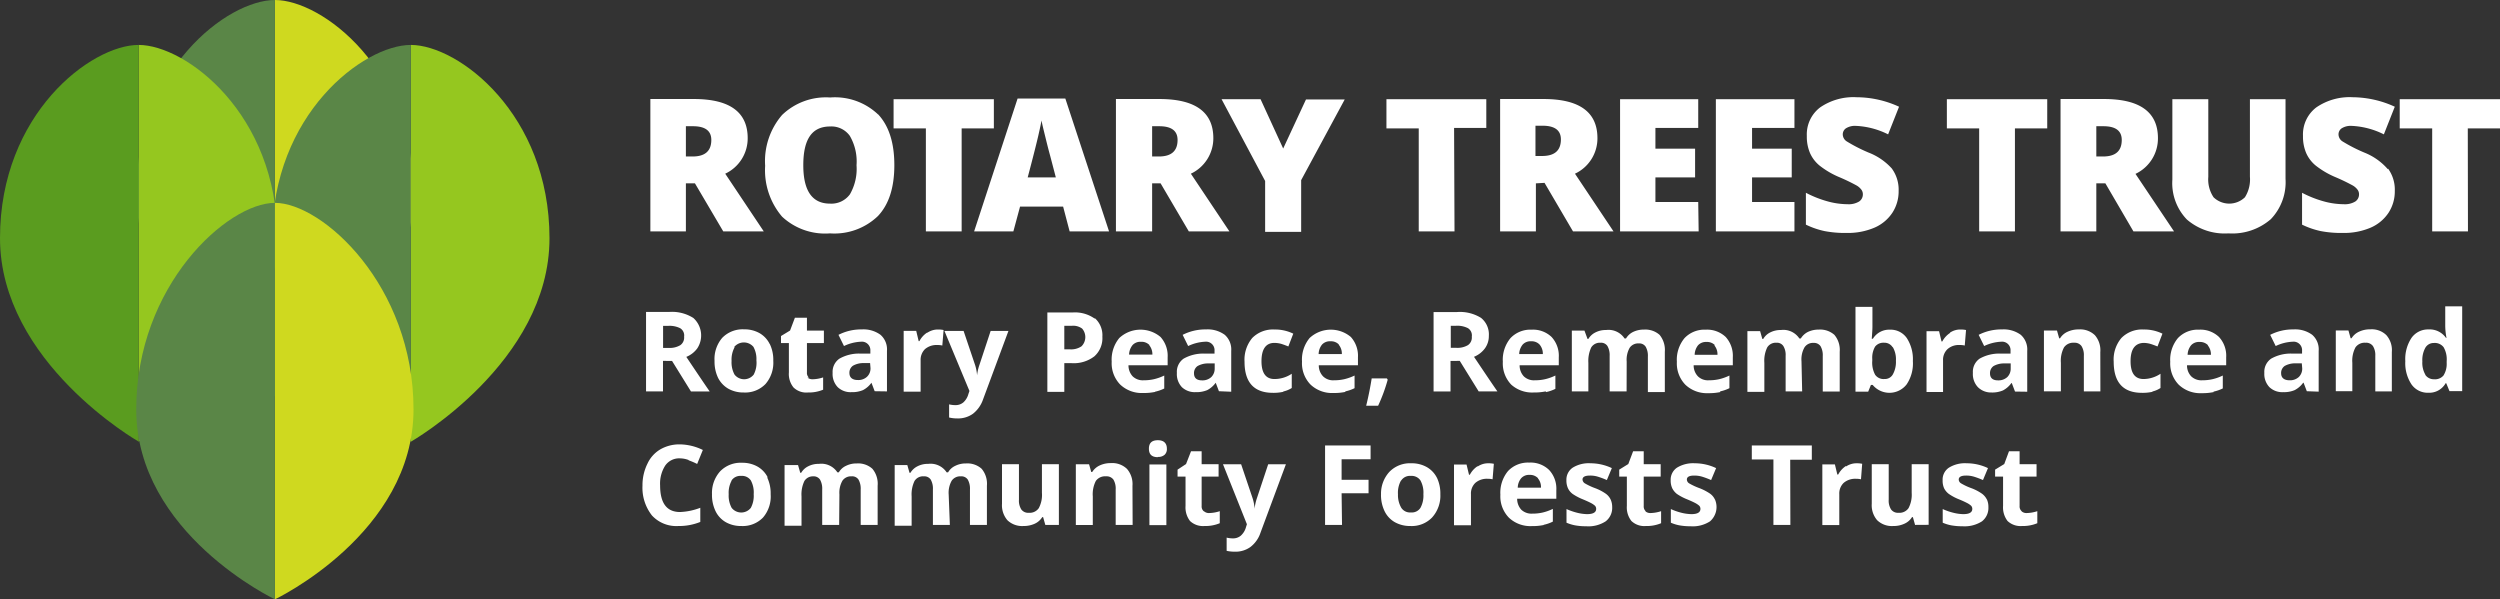
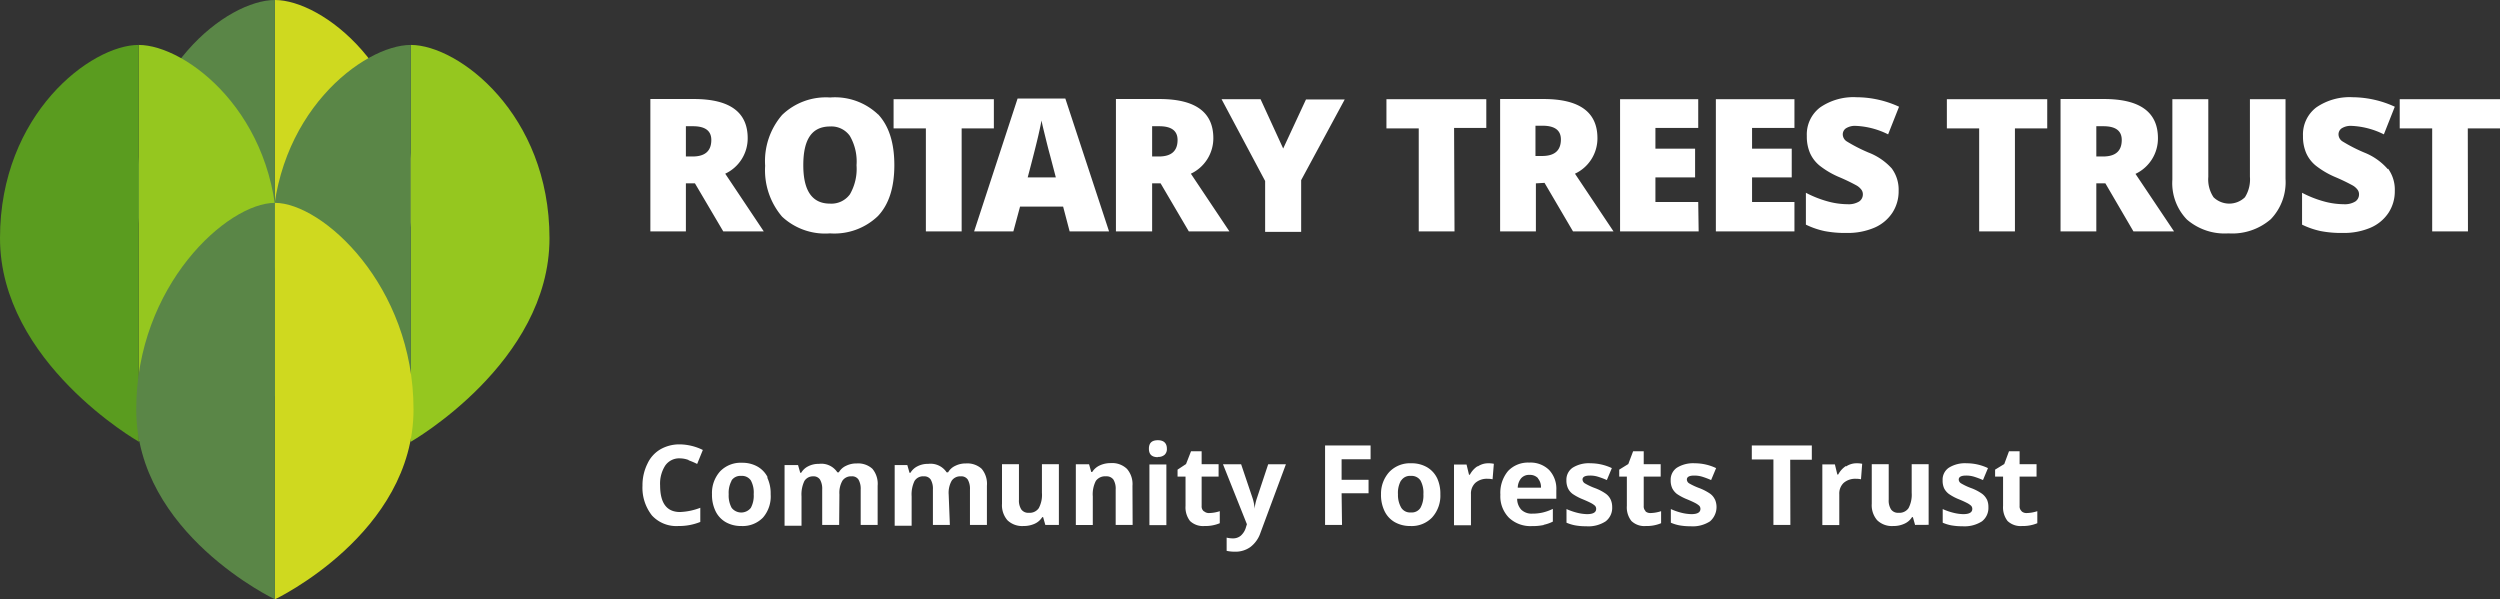
<svg xmlns="http://www.w3.org/2000/svg" id="Layer_1" data-name="Layer 1" width="294.91" height="70.69" viewBox="0 0 294.91 70.69">
  <rect x="0" y="0" width="294.91" height="70.69" fill="#333333" stroke="none" />
  <defs>
    <style>
      .cls-1 {
        fill: none;
      }

      .cls-2 {
        clip-path: url(#clip-path);
      }

      .cls-3 {
        fill: #cfd91f;
      }

      .cls-4 {
        fill: #5a8647;
      }

      .cls-5 {
        fill: #95c71f;
      }

      .cls-6 {
        fill: #5a9c1f;
      }

      .cls-7 {
        fill: #fff;
      }
    </style>
    <clipPath id="clip-path" transform="translate(-1.09 -0.7)">
      <rect class="cls-1" x="1.09" y="0.7" width="294.91" height="70.69" />
    </clipPath>
  </defs>
  <g class="cls-2">
    <path class="cls-3" d="M33.52,47.47s16.35-9.32,16.35-23.95S39.11.7,33.52.7Z" transform="translate(-1.09 -0.7)" />
    <path class="cls-4" d="M33.52,47.47S17.16,38.15,17.16,23.52,27.92.7,33.52.7Z" transform="translate(-1.09 -0.7)" />
    <path class="cls-5" d="M49.55,52.81s16.36-9.33,16.36-24S55.15,6,49.55,6Z" transform="translate(-1.09 -0.7)" />
    <path class="cls-4" d="M49.55,52.81s-16.36-9.33-16.36-24S44,6,49.55,6Z" transform="translate(-1.09 -0.7)" />
    <path class="cls-5" d="M17.44,52.79s16.36-9.33,16.36-24S23,6,17.44,6Z" transform="translate(-1.09 -0.7)" />
    <path class="cls-6" d="M17.44,52.79s-16.35-9.33-16.35-24S11.85,6,17.44,6Z" transform="translate(-1.09 -0.7)" />
    <path class="cls-3" d="M33.52,71.4S49.87,63.64,49.87,49,39.11,24.63,33.52,24.63Z" transform="translate(-1.09 -0.7)" />
    <path class="cls-4" d="M33.52,71.4S17.16,63.64,17.16,49,27.92,24.63,33.52,24.63Z" transform="translate(-1.09 -0.7)" />
    <path class="cls-7" d="M239.57,61a.74.74,0,0,1-.24-.61V56.92h2V55.46h-2V53.93h-1.25l-.56,1.51-1.08.66v.82h.94v3.46a2.63,2.63,0,0,0,.53,1.78,2.23,2.23,0,0,0,1.71.59,4.39,4.39,0,0,0,1.8-.33V61a4.22,4.22,0,0,1-1.24.22.86.86,0,0,1-.61-.2m-4.11-1.41a1.87,1.87,0,0,0-.58-.68,5.62,5.62,0,0,0-1.23-.64,6.93,6.93,0,0,1-1.22-.57.54.54,0,0,1-.28-.45c0-.31.29-.47.86-.47a3.11,3.11,0,0,1,1,.15,9.1,9.1,0,0,1,1,.38l.59-1.41a5.86,5.86,0,0,0-2.51-.57,3.58,3.58,0,0,0-2.1.52,1.69,1.69,0,0,0-.74,1.48,2.2,2.2,0,0,0,.17.94,1.91,1.91,0,0,0,.57.68,5.83,5.83,0,0,0,1.21.64c.39.16.69.3.92.42a2.13,2.13,0,0,1,.49.33.53.53,0,0,1,.14.37c0,.41-.35.62-1.06.62a5.15,5.15,0,0,1-1.2-.17,7.06,7.06,0,0,1-1.23-.43v1.61a4.75,4.75,0,0,0,1,.31,7.2,7.2,0,0,0,1.33.11,3.79,3.79,0,0,0,2.3-.58,2,2,0,0,0,.76-1.68,2.11,2.11,0,0,0-.18-.91m-6.87,3V55.46h-2v3.37a3.4,3.4,0,0,1-.37,1.81,1.3,1.3,0,0,1-1.18.55,1,1,0,0,1-.88-.39,1.93,1.93,0,0,1-.28-1.16V55.46h-2v4.67a2.7,2.7,0,0,0,.64,1.94,2.49,2.49,0,0,0,1.9.68,3,3,0,0,0,1.31-.27,2,2,0,0,0,.9-.78h.1l.26.92Zm-9.77-6.93a2.7,2.7,0,0,0-.9,1h-.1l-.29-1.2h-1.48v7.16h2V59a1.73,1.73,0,0,1,.52-1.34,2.09,2.09,0,0,1,1.46-.48,2.4,2.4,0,0,1,.58.06l.14-1.83a3,3,0,0,0-.66-.06,2.19,2.19,0,0,0-1.23.37m-6.6-.79h2.55V53.25h-7.08V54.9h2.55v7.72h2Zm-8.89,4.68a1.75,1.75,0,0,0-.57-.68,6.14,6.14,0,0,0-1.23-.64,7.57,7.57,0,0,1-1.23-.57.55.55,0,0,1-.27-.45c0-.31.28-.47.86-.47a3.2,3.2,0,0,1,1,.15,9.94,9.94,0,0,1,1,.38l.59-1.41a5.9,5.9,0,0,0-2.52-.57,3.62,3.62,0,0,0-2.1.52,1.71,1.71,0,0,0-.74,1.48,2.19,2.19,0,0,0,.18.94,2,2,0,0,0,.56.68,6.25,6.25,0,0,0,1.22.64c.38.16.69.3.92.42a2.39,2.39,0,0,1,.49.33.53.53,0,0,1,.14.37c0,.41-.36.62-1.06.62a5.3,5.3,0,0,1-1.21-.17,7.24,7.24,0,0,1-1.22-.43v1.61a4.75,4.75,0,0,0,1,.31,7.2,7.2,0,0,0,1.33.11,3.73,3.73,0,0,0,2.29-.58,2.24,2.24,0,0,0,.58-2.59M195.22,61a.76.76,0,0,1-.23-.61V56.92h2V55.46h-2V53.93h-1.25l-.57,1.51-1.07.66v.82H193v3.46a2.58,2.58,0,0,0,.54,1.78,2.2,2.2,0,0,0,1.71.59,4.34,4.34,0,0,0,1.79-.33V61a4.21,4.21,0,0,1-1.23.22.89.89,0,0,1-.62-.2m-4.11-1.41a1.78,1.78,0,0,0-.58-.68,5.62,5.62,0,0,0-1.23-.64,7.32,7.32,0,0,1-1.22-.57.57.57,0,0,1-.28-.45c0-.31.29-.47.87-.47a3.09,3.09,0,0,1,1,.15,9.22,9.22,0,0,1,1,.38l.59-1.41a5.93,5.93,0,0,0-2.52-.57,3.58,3.58,0,0,0-2.1.52,1.71,1.71,0,0,0-.74,1.48,2.19,2.19,0,0,0,.18.94,1.78,1.78,0,0,0,.56.68,6.25,6.25,0,0,0,1.22.64c.38.16.69.3.92.42a2.39,2.39,0,0,1,.49.33.53.53,0,0,1,.14.37c0,.41-.36.62-1.07.62a5.3,5.3,0,0,1-1.2-.17,7.69,7.69,0,0,1-1.23-.43v1.61a4.84,4.84,0,0,0,1,.31,7.12,7.12,0,0,0,1.33.11,3.73,3.73,0,0,0,2.29-.58,2,2,0,0,0,.77-1.68,2.11,2.11,0,0,0-.19-.91m-7.9,3a4.4,4.4,0,0,0,1.09-.38V60.73a5.81,5.81,0,0,1-1.2.43,5.4,5.4,0,0,1-1.23.13,1.74,1.74,0,0,1-1.29-.46,1.89,1.89,0,0,1-.49-1.3h4.62v-1a3.23,3.23,0,0,0-.85-2.39,3.13,3.13,0,0,0-2.36-.87,3.22,3.22,0,0,0-2.49,1,4,4,0,0,0-.9,2.79,3.59,3.59,0,0,0,1,2.7,3.68,3.68,0,0,0,2.7,1,6.52,6.52,0,0,0,1.43-.13m-.71-5.51a1.58,1.58,0,0,1,.37,1.11h-2.74a1.8,1.8,0,0,1,.4-1.11,1.23,1.23,0,0,1,1-.4,1.28,1.28,0,0,1,1,.4m-7.15-1.42a2.7,2.7,0,0,0-.9,1h-.1l-.29-1.2h-1.48v7.16h2V59a1.73,1.73,0,0,1,.52-1.34,2.07,2.07,0,0,1,1.46-.48,2.37,2.37,0,0,1,.57.06l.15-1.83a3,3,0,0,0-.66-.06,2.17,2.17,0,0,0-1.23.37m-4.81,1.37a3,3,0,0,0-1.21-1.29,3.59,3.59,0,0,0-1.82-.45,3.38,3.38,0,0,0-2.58,1A3.8,3.8,0,0,0,164,59a4.36,4.36,0,0,0,.42,2,3,3,0,0,0,1.21,1.3,3.64,3.64,0,0,0,1.82.45,3.33,3.33,0,0,0,2.57-1A3.83,3.83,0,0,0,171,59a4.33,4.33,0,0,0-.43-2m-4.18.37a1.23,1.23,0,0,1,1.13-.53,1.26,1.26,0,0,1,1.13.53A3,3,0,0,1,169,59a3,3,0,0,1-.35,1.61,1.21,1.21,0,0,1-1.12.54,1.23,1.23,0,0,1-1.14-.55A3,3,0,0,1,166,59a2.94,2.94,0,0,1,.35-1.6m-7,1.49h3.18V57.3h-3.18V54.88h3.42V53.25H157.4v9.37h2Zm-11.17,3.65-.11.35a2.07,2.07,0,0,1-.61,1,1.4,1.4,0,0,1-.9.32,3.07,3.07,0,0,1-.77-.09v1.56a4.62,4.62,0,0,0,1,.1,3,3,0,0,0,1.8-.55,3.5,3.5,0,0,0,1.19-1.68l3-8.08h-2.09l-1.33,4a5.46,5.46,0,0,0-.27,1.24h0a5.15,5.15,0,0,0-.24-1.24l-1.35-4h-2.14ZM143.08,61a.74.74,0,0,1-.24-.61V56.92h2V55.46h-2V53.93h-1.25L141,55.44,140,56.1v.82h.94v3.46a2.63,2.63,0,0,0,.53,1.78,2.23,2.23,0,0,0,1.71.59,4.39,4.39,0,0,0,1.8-.33V61a4.21,4.21,0,0,1-1.23.22.87.87,0,0,1-.62-.2m-4.45-5.53h-2v7.16h2Zm-1-.89a1.11,1.11,0,0,0,.8-.26.91.91,0,0,0,.26-.71c0-.63-.35-1-1.06-1s-1.06.32-1.06,1,.35,1,1.06,1m-3,3.38a2.72,2.72,0,0,0-.65-2,2.5,2.5,0,0,0-1.9-.68,3,3,0,0,0-1.3.27,2.07,2.07,0,0,0-.9.78h-.11l-.26-.91H128v7.16h2V59.25a3.45,3.45,0,0,1,.36-1.82,1.34,1.34,0,0,1,1.19-.54,1,1,0,0,1,.88.38,2.06,2.06,0,0,1,.27,1.17v4.18h2ZM126,62.62V55.46H124v3.37a3.31,3.31,0,0,1-.37,1.81,1.3,1.3,0,0,1-1.18.55,1,1,0,0,1-.88-.39,1.93,1.93,0,0,1-.28-1.16V55.46h-2v4.67a2.7,2.7,0,0,0,.64,1.94,2.5,2.5,0,0,0,1.9.68,3.11,3.11,0,0,0,1.32-.27,2.05,2.05,0,0,0,.89-.78h.1l.26.92Zm-13-3.59a2.87,2.87,0,0,1,.36-1.63,1.22,1.22,0,0,1,1.07-.51.91.91,0,0,1,.82.38,2.16,2.16,0,0,1,.26,1.17v4.18h2V58a2.75,2.75,0,0,0-.62-2,2.51,2.51,0,0,0-1.85-.63,2.72,2.72,0,0,0-1.26.28,1.88,1.88,0,0,0-.85.77h-.17a2.27,2.27,0,0,0-2.18-1,2.65,2.65,0,0,0-1.25.28,2,2,0,0,0-.84.77h-.11l-.26-.91h-1.49v7.16h2V59.25a3.66,3.66,0,0,1,.34-1.81,1.18,1.18,0,0,1,1.09-.55.91.91,0,0,1,.82.38,2.16,2.16,0,0,1,.26,1.17v4.18h2Zm-12.89,0a2.87,2.87,0,0,1,.36-1.63,1.22,1.22,0,0,1,1.07-.51.9.9,0,0,1,.82.38,2.16,2.16,0,0,1,.26,1.17v4.18h2V58a2.75,2.75,0,0,0-.62-2,2.5,2.5,0,0,0-1.85-.63,2.72,2.72,0,0,0-1.26.28,1.88,1.88,0,0,0-.85.77h-.17a2.26,2.26,0,0,0-2.18-1,2.65,2.65,0,0,0-1.25.28,2,2,0,0,0-.84.77h-.11l-.26-.91H93.64v7.16h2V59.25a3.66,3.66,0,0,1,.34-1.81A1.18,1.18,0,0,1,97,56.89a.91.91,0,0,1,.82.38,2.16,2.16,0,0,1,.26,1.17v4.18h2Zm-8.45-2a3,3,0,0,0-1.21-1.29,3.61,3.61,0,0,0-1.82-.45,3.37,3.37,0,0,0-2.58,1A3.8,3.8,0,0,0,85.08,59a4.36,4.36,0,0,0,.42,2,3,3,0,0,0,1.21,1.3,3.61,3.61,0,0,0,1.82.45,3.33,3.33,0,0,0,2.57-1A3.82,3.82,0,0,0,92,59a4.33,4.33,0,0,0-.42-2m-4.19.37a1.25,1.25,0,0,1,1.13-.53,1.26,1.26,0,0,1,1.14.53A3,3,0,0,1,90,59a3,3,0,0,1-.34,1.61,1.44,1.44,0,0,1-2.26,0,3,3,0,0,1-.35-1.6,3,3,0,0,1,.34-1.6M82.33,55a9.28,9.28,0,0,1,1,.43L84,53.78a6.34,6.34,0,0,0-2.75-.66A4.5,4.5,0,0,0,79,53.7a3.81,3.81,0,0,0-1.53,1.69A5.71,5.71,0,0,0,76.88,58,5.28,5.28,0,0,0,78,61.51a3.91,3.91,0,0,0,3.13,1.24,6.65,6.65,0,0,0,2.57-.48V60.6a7.4,7.4,0,0,1-2.39.5c-1.57,0-2.35-1.05-2.35-3.14a3.93,3.93,0,0,1,.61-2.35,2,2,0,0,1,1.74-.84,3.07,3.07,0,0,1,1,.19" transform="translate(-1.09 -0.7)" />
-     <path class="cls-7" d="M287.2,44.91a2.82,2.82,0,0,1-.36-1.58,3,3,0,0,1,.36-1.62,1.14,1.14,0,0,1,1-.55,1.31,1.31,0,0,1,1.15.5,2.88,2.88,0,0,1,.36,1.65v.21a2.54,2.54,0,0,1-.38,1.48,1.31,1.31,0,0,1-1.1.44,1.22,1.22,0,0,1-1.05-.53m2.39,1h.09l.38.93h1.5v-10h-2v2.29a7.82,7.82,0,0,0,.15,1.43h-.06a2.36,2.36,0,0,0-2.07-1,2.39,2.39,0,0,0-2,1,4.52,4.52,0,0,0-.73,2.75,4.53,4.53,0,0,0,.72,2.72,2.33,2.33,0,0,0,2,1,2.22,2.22,0,0,0,2-1.06m-6.31-3.74a2.67,2.67,0,0,0-.65-2,2.46,2.46,0,0,0-1.89-.68,3,3,0,0,0-1.31.27,2,2,0,0,0-.9.78h-.11l-.26-.92h-1.49v7.17h1.95V43.5a3.35,3.35,0,0,1,.37-1.82,1.33,1.33,0,0,1,1.18-.55,1,1,0,0,1,.88.39,2,2,0,0,1,.28,1.16v4.19h1.95Zm-10.57,1.94a1.38,1.38,0,0,1-.4,1,1.53,1.53,0,0,1-1.09.39c-.63,0-1-.28-1-.83a1,1,0,0,1,.42-.86,2.51,2.51,0,0,1,1.27-.31l.75,0Zm1.94,2.73V42.09a2.27,2.27,0,0,0-.77-1.9,3.39,3.39,0,0,0-2.21-.63,5.85,5.85,0,0,0-2.74.64l.65,1.32a5.12,5.12,0,0,1,2-.51,1,1,0,0,1,1.11,1.08v.32l-1.24,0a4.66,4.66,0,0,0-2.41.6,1.89,1.89,0,0,0-.8,1.68,2.24,2.24,0,0,0,.6,1.68,2.19,2.19,0,0,0,1.62.59,3.25,3.25,0,0,0,1.36-.24,2.86,2.86,0,0,0,1-.87h.05l.38,1Zm-12.41,0a4.62,4.62,0,0,0,1.1-.38V45a5.88,5.88,0,0,1-1.21.43,5.31,5.31,0,0,1-1.22.13,1.72,1.72,0,0,1-1.3-.47,1.85,1.85,0,0,1-.49-1.3h4.62v-.94a3.27,3.27,0,0,0-.85-2.4,3.17,3.17,0,0,0-2.36-.86,3.22,3.22,0,0,0-2.49,1,4,4,0,0,0-.9,2.79,3.6,3.6,0,0,0,1,2.7,3.69,3.69,0,0,0,2.71,1,6.42,6.42,0,0,0,1.42-.13m-.71-5.52a1.68,1.68,0,0,1,.38,1.12h-2.75a1.86,1.86,0,0,1,.41-1.12,1.24,1.24,0,0,1,1-.39,1.3,1.3,0,0,1,1,.39M255,46.88a2.91,2.91,0,0,0,.95-.41V44.79a3.55,3.55,0,0,1-1,.47,3.49,3.49,0,0,1-1,.15q-1.53,0-1.53-2.1t1.53-2.16a3.07,3.07,0,0,1,.79.11c.27.08.55.19.86.31l.58-1.51a4.91,4.91,0,0,0-2.23-.49,3.42,3.42,0,0,0-2.61,1,3.93,3.93,0,0,0-.91,2.8c0,2.44,1.11,3.67,3.34,3.67a5.26,5.26,0,0,0,1.23-.12m-6.15-4.68a2.71,2.71,0,0,0-.64-2,2.5,2.5,0,0,0-1.9-.68,3.07,3.07,0,0,0-1.31.27,2,2,0,0,0-.9.78H244l-.26-.92H242.2v7.17h2V43.5a3.35,3.35,0,0,1,.37-1.82,1.33,1.33,0,0,1,1.18-.55,1,1,0,0,1,.88.39,2,2,0,0,1,.28,1.16v4.19h1.95Zm-10.57,1.94a1.38,1.38,0,0,1-.4,1,1.53,1.53,0,0,1-1.09.39c-.63,0-.95-.28-.95-.83a1,1,0,0,1,.42-.86,2.53,2.53,0,0,1,1.27-.31l.75,0Zm1.95,2.73V42.09a2.3,2.3,0,0,0-.77-1.9,3.42,3.42,0,0,0-2.21-.63,5.87,5.87,0,0,0-2.75.64l.65,1.32a5.16,5.16,0,0,1,2-.51,1,1,0,0,1,1.11,1.08v.32l-1.24,0a4.69,4.69,0,0,0-2.41.6,1.89,1.89,0,0,0-.79,1.68,2.24,2.24,0,0,0,.59,1.68A2.19,2.19,0,0,0,236,47a3.25,3.25,0,0,0,1.36-.24,2.86,2.86,0,0,0,1-.87h.05l.38,1Zm-9.11-6.93a2.74,2.74,0,0,0-.91,1h-.09l-.29-1.21h-1.48v7.17h1.95V43.22a1.73,1.73,0,0,1,.53-1.34,2,2,0,0,1,1.45-.48,2.4,2.4,0,0,1,.58.06l.15-1.83a3.1,3.1,0,0,0-.66-.06,2.14,2.14,0,0,0-1.23.37m-6.74,1.72a2.86,2.86,0,0,1,.36,1.59,3,3,0,0,1-.36,1.61,1.07,1.07,0,0,1-1,.55,1.21,1.21,0,0,1-1.09-.5,3,3,0,0,1-.34-1.65v-.21a2.6,2.6,0,0,1,.34-1.47,1.25,1.25,0,0,1,1.06-.45,1.13,1.13,0,0,1,1,.53m-2.38-1h-.08c.05-.65.08-1.12.08-1.41V36.9h-2v10h1.5l.32-.79H222a2.57,2.57,0,0,0,4-.06,4.41,4.41,0,0,0,.74-2.75,4.59,4.59,0,0,0-.71-2.71,2.32,2.32,0,0,0-2-1,2.25,2.25,0,0,0-2,1.06m-8.43,2.64a2.86,2.86,0,0,1,.36-1.62,1.19,1.19,0,0,1,1.07-.52.93.93,0,0,1,.82.39,2.14,2.14,0,0,1,.26,1.16v4.19h2V42.2a2.75,2.75,0,0,0-.63-2,2.53,2.53,0,0,0-1.84-.62,2.92,2.92,0,0,0-1.27.27,2.07,2.07,0,0,0-.85.78h-.17a2.26,2.26,0,0,0-2.18-1,2.68,2.68,0,0,0-1.25.28,1.94,1.94,0,0,0-.83.77h-.11l-.26-.92h-1.5v7.17h2V43.5a3.61,3.61,0,0,1,.34-1.82,1.19,1.19,0,0,1,1.09-.55.9.9,0,0,1,.81.39,2,2,0,0,1,.27,1.16v4.19h1.95ZM204,46.87a4.47,4.47,0,0,0,1.1-.38V45a6,6,0,0,1-1.2.43,5.46,5.46,0,0,1-1.23.13,1.69,1.69,0,0,1-1.29-.47,1.85,1.85,0,0,1-.5-1.3h4.62v-.94a3.31,3.31,0,0,0-.84-2.4,3.19,3.19,0,0,0-2.37-.86,3.22,3.22,0,0,0-2.49,1,4,4,0,0,0-.9,2.79,3.61,3.61,0,0,0,1,2.7,3.68,3.68,0,0,0,2.7,1,6.36,6.36,0,0,0,1.42-.13m-.71-5.52a1.63,1.63,0,0,1,.38,1.12H201a1.86,1.86,0,0,1,.4-1.12,1.26,1.26,0,0,1,1-.39,1.27,1.27,0,0,1,1,.39m-10.42,1.92a2.86,2.86,0,0,1,.35-1.62,1.21,1.21,0,0,1,1.07-.52.9.9,0,0,1,.82.39,2.14,2.14,0,0,1,.26,1.16v4.19h2V42.2a2.8,2.8,0,0,0-.62-2,2.53,2.53,0,0,0-1.84-.62,2.89,2.89,0,0,0-1.27.27,2,2,0,0,0-.85.78h-.17a2.26,2.26,0,0,0-2.18-1,2.65,2.65,0,0,0-1.25.28,2,2,0,0,0-.84.77h-.1L188,39.7h-1.49v7.17h1.95V43.5a3.73,3.73,0,0,1,.34-1.82,1.2,1.2,0,0,1,1.09-.55.9.9,0,0,1,.82.39,2.14,2.14,0,0,1,.26,1.16v4.19h2Zm-9.51,3.6a4.47,4.47,0,0,0,1.1-.38V45a5.88,5.88,0,0,1-1.21.43,5.31,5.31,0,0,1-1.22.13,1.72,1.72,0,0,1-1.3-.47,1.89,1.89,0,0,1-.49-1.3h4.62v-.94a3.27,3.27,0,0,0-.85-2.4,3.17,3.17,0,0,0-2.36-.86,3.22,3.22,0,0,0-2.49,1,4,4,0,0,0-.9,2.79,3.6,3.6,0,0,0,1,2.7A3.69,3.69,0,0,0,182,47a6.42,6.42,0,0,0,1.42-.13m-.71-5.52a1.68,1.68,0,0,1,.38,1.12H180.3a1.86,1.86,0,0,1,.41-1.12,1.24,1.24,0,0,1,1-.39,1.28,1.28,0,0,1,1,.39m-9.42,1.92,2.23,3.6h2.21q-.65-.93-2.76-4.08a3,3,0,0,0,1.29-1,2.45,2.45,0,0,0,.46-1.47,2.5,2.5,0,0,0-.92-2.12,4.7,4.7,0,0,0-2.83-.69H170.2v9.37h2v-3.6Zm-1.06-4.14h.6a2.75,2.75,0,0,1,1.42.28,1,1,0,0,1,.46,1,1.09,1.09,0,0,1-.45,1,2.44,2.44,0,0,1-1.39.32h-.64Zm-7.54,6.21h-1.79c-.16,1-.37,2.09-.65,3.22h1.41a19.64,19.64,0,0,0,1.13-3.07Zm-4.91,1.53a4.47,4.47,0,0,0,1.1-.38V45a5.88,5.88,0,0,1-1.21.43,5.31,5.31,0,0,1-1.22.13,1.68,1.68,0,0,1-1.29-.47,1.85,1.85,0,0,1-.5-1.3h4.62v-.94a3.31,3.31,0,0,0-.84-2.4,3.67,3.67,0,0,0-4.86.12,4,4,0,0,0-.9,2.79,3.61,3.61,0,0,0,1,2.7,3.68,3.68,0,0,0,2.7,1,6.42,6.42,0,0,0,1.42-.13M159,41.35a1.63,1.63,0,0,1,.38,1.12h-2.74a1.86,1.86,0,0,1,.4-1.12,1.25,1.25,0,0,1,1-.39,1.28,1.28,0,0,1,1,.39m-6.57,5.53a3.06,3.06,0,0,0,1-.41V44.79a3.55,3.55,0,0,1-1,.47,3.51,3.51,0,0,1-1.05.15c-1,0-1.52-.7-1.52-2.1s.5-2.16,1.52-2.16a3.15,3.15,0,0,1,.8.11c.26.08.55.19.85.31l.58-1.51a4.91,4.91,0,0,0-2.23-.49,3.43,3.43,0,0,0-2.61,1,4,4,0,0,0-.91,2.8c0,2.44,1.12,3.67,3.35,3.67a5.17,5.17,0,0,0,1.22-.12m-8.09-2.74a1.38,1.38,0,0,1-.4,1,1.52,1.52,0,0,1-1.09.39c-.63,0-.95-.28-.95-.83a1,1,0,0,1,.42-.86,2.53,2.53,0,0,1,1.27-.31l.75,0Zm1.95,2.73V42.09a2.3,2.3,0,0,0-.77-1.9,3.42,3.42,0,0,0-2.21-.63,5.87,5.87,0,0,0-2.75.64l.65,1.32a5.16,5.16,0,0,1,2-.51,1,1,0,0,1,1.11,1.08v.32l-1.24,0a4.69,4.69,0,0,0-2.41.6,1.89,1.89,0,0,0-.79,1.68,2.24,2.24,0,0,0,.59,1.68,2.21,2.21,0,0,0,1.62.59,3.33,3.33,0,0,0,1.37-.24,2.93,2.93,0,0,0,1-.87h0l.38,1Zm-9,0a4.62,4.62,0,0,0,1.1-.38V45a5.88,5.88,0,0,1-1.21.43,5.31,5.31,0,0,1-1.22.13,1.72,1.72,0,0,1-1.3-.47,1.89,1.89,0,0,1-.49-1.3h4.62v-.94a3.31,3.31,0,0,0-.84-2.4,3.67,3.67,0,0,0-4.86.12,4,4,0,0,0-.9,2.79,3.6,3.6,0,0,0,1,2.7,3.69,3.69,0,0,0,2.71,1,6.42,6.42,0,0,0,1.42-.13m-.71-5.52a1.68,1.68,0,0,1,.38,1.12h-2.75a1.86,1.86,0,0,1,.41-1.12,1.24,1.24,0,0,1,1-.39,1.28,1.28,0,0,1,1,.39m-6.46-3.12a4,4,0,0,0-2.59-.73h-3v9.37h2V43.54h.86a4,4,0,0,0,2.68-.8,2.86,2.86,0,0,0,.95-2.32,2.69,2.69,0,0,0-.89-2.19m-3.6.9h.91a1.78,1.78,0,0,1,1.19.33,1.53,1.53,0,0,1-.07,2.09,2.18,2.18,0,0,1-1.37.36h-.66Zm-11.19,7.69-.12.35a2.06,2.06,0,0,1-.6,1,1.42,1.42,0,0,1-.91.32,3.07,3.07,0,0,1-.77-.09v1.55a4.12,4.12,0,0,0,1,.11,3,3,0,0,0,1.81-.55,3.63,3.63,0,0,0,1.19-1.68l3-8.09h-2.1l-1.32,4a5.35,5.35,0,0,0-.28,1.24h0a5.15,5.15,0,0,0-.24-1.24l-1.35-4H112.5Zm-5-6.88a2.62,2.62,0,0,0-.9,1h-.09l-.29-1.21h-1.48v7.17h2V43.22a1.76,1.76,0,0,1,.52-1.34,2.09,2.09,0,0,1,1.46-.48,2.4,2.4,0,0,1,.58.06l.15-1.83a3.1,3.1,0,0,0-.66-.06,2.2,2.2,0,0,0-1.24.37m-6.72,4.2a1.35,1.35,0,0,1-.41,1,1.49,1.49,0,0,1-1.08.39c-.63,0-1-.28-1-.83a1,1,0,0,1,.42-.86,2.51,2.51,0,0,1,1.27-.31l.75,0Zm1.94,2.73V42.09a2.27,2.27,0,0,0-.77-1.9,3.4,3.4,0,0,0-2.21-.63,5.83,5.83,0,0,0-2.74.64l.65,1.32a5.12,5.12,0,0,1,2-.51,1,1,0,0,1,1.11,1.08v.32l-1.24,0a4.66,4.66,0,0,0-2.41.6,1.89,1.89,0,0,0-.8,1.68,2.24,2.24,0,0,0,.6,1.68,2.19,2.19,0,0,0,1.62.59,3.28,3.28,0,0,0,1.36-.24,2.86,2.86,0,0,0,1-.87h0l.38,1Zm-9.21-1.63a.74.74,0,0,1-.23-.61V41.17h2V39.7h-2V38.18H94.86l-.57,1.51-1.07.65v.83h.93v3.46a2.53,2.53,0,0,0,.54,1.77,2.16,2.16,0,0,0,1.71.6,4.37,4.37,0,0,0,1.79-.33V45.22a4.21,4.21,0,0,1-1.23.22.94.94,0,0,1-.62-.2M91.9,41.31A3,3,0,0,0,90.69,40a3.61,3.61,0,0,0-1.82-.45,3.36,3.36,0,0,0-2.58,1,3.83,3.83,0,0,0-.91,2.73,4.41,4.41,0,0,0,.42,2A3.1,3.1,0,0,0,87,46.55a3.61,3.61,0,0,0,1.82.45,3.33,3.33,0,0,0,2.57-1,3.83,3.83,0,0,0,.92-2.74,4.32,4.32,0,0,0-.42-2m-4.18.36a1.48,1.48,0,0,1,2.26,0,3,3,0,0,1,.35,1.59A3,3,0,0,1,90,44.89a1.44,1.44,0,0,1-2.26,0,3,3,0,0,1-.35-1.61,3,3,0,0,1,.35-1.6m-7.37,1.6,2.23,3.6h2.21q-.65-.93-2.76-4.08a3,3,0,0,0,1.29-1,2.77,2.77,0,0,0-.46-3.59A4.7,4.7,0,0,0,80,37.5H77.3v9.37h2v-3.6Zm-1.06-4.14h.6a2.78,2.78,0,0,1,1.42.28,1,1,0,0,1,.46,1,1.09,1.09,0,0,1-.45,1,2.44,2.44,0,0,1-1.39.32h-.64Z" transform="translate(-1.09 -0.7)" />
    <path class="cls-7" d="M292.2,15.85H296V12.4H284.17v3.45H288V28h4.22Zm-9.44,4.8A7.15,7.15,0,0,0,280,18.7a18.84,18.84,0,0,1-2.58-1.32,1,1,0,0,1-.47-.82.86.86,0,0,1,.37-.72,2,2,0,0,1,1.2-.29,9.38,9.38,0,0,1,3.78,1l1.29-3.26a12.08,12.08,0,0,0-4.95-1.12,6.94,6.94,0,0,0-4.31,1.2,4,4,0,0,0-1.57,3.37,4.92,4.92,0,0,0,.37,2,4,4,0,0,0,1.13,1.49,10,10,0,0,0,2.29,1.35,22.88,22.88,0,0,1,2.08,1,1.86,1.86,0,0,1,.56.49.89.89,0,0,1,.18.56,1,1,0,0,1-.44.84,2.38,2.38,0,0,1-1.38.32,9,9,0,0,1-2.39-.35,12.73,12.73,0,0,1-2.51-1v3.76a9.61,9.61,0,0,0,2.2.76,12.94,12.94,0,0,0,2.62.22,8,8,0,0,0,3.26-.62,4.82,4.82,0,0,0,2.12-1.76,4.61,4.61,0,0,0,.74-2.58,4.21,4.21,0,0,0-.79-2.62M266.5,12.4v9.14a3.94,3.94,0,0,1-.59,2.43,2.66,2.66,0,0,1-3.7,0,3.77,3.77,0,0,1-.62-2.4V12.4h-4.24v9.5a6.17,6.17,0,0,0,1.72,4.7,6.82,6.82,0,0,0,4.9,1.63,6.93,6.93,0,0,0,5-1.68,6.3,6.3,0,0,0,1.73-4.75V12.4Zm-18.12,3.19h.84q2.16,0,2.16,1.62c0,1.3-.73,1.95-2.21,1.95h-.79Zm1.07,6.74L252.76,28h4.79L253,21.21A4.62,4.62,0,0,0,255.65,17c0-3.08-2.13-4.62-6.37-4.62h-5.12V28h4.22V22.33Zm-10.67-6.48h3.81V12.4H230.75v3.45h3.81V28h4.22Zm-14.46,4.8a7.15,7.15,0,0,0-2.8-1.95,18.84,18.84,0,0,1-2.58-1.32,1,1,0,0,1-.47-.82.86.86,0,0,1,.37-.72,2,2,0,0,1,1.2-.29,9.38,9.38,0,0,1,3.78,1l1.29-3.26a12.08,12.08,0,0,0-5-1.12,6.94,6.94,0,0,0-4.31,1.2,4,4,0,0,0-1.57,3.37,4.92,4.92,0,0,0,.37,2,4,4,0,0,0,1.13,1.49,10,10,0,0,0,2.29,1.35,22.88,22.88,0,0,1,2.08,1,1.86,1.86,0,0,1,.56.49.89.89,0,0,1,.18.56,1,1,0,0,1-.44.84,2.38,2.38,0,0,1-1.38.32,9,9,0,0,1-2.39-.35,12.73,12.73,0,0,1-2.51-1v3.76a9.61,9.61,0,0,0,2.2.76,12.94,12.94,0,0,0,2.62.22,8,8,0,0,0,3.26-.62,4.82,4.82,0,0,0,2.12-1.76,4.61,4.61,0,0,0,.74-2.58,4.21,4.21,0,0,0-.79-2.62m-11.5,3.93h-5V21.63h4.68V18.24h-4.68V15.79h5V12.4h-9.27V28h9.27Zm-11.35,0h-5.05V21.63h4.68V18.24h-4.68V15.79h5.05V12.4H192.2V28h9.27Zm-19.2-9h.83c1.45,0,2.17.54,2.17,1.62,0,1.3-.74,1.95-2.21,1.95h-.79Zm1.07,6.74L186.65,28h4.78l-4.55-6.81A4.6,4.6,0,0,0,189.53,17q0-4.62-6.37-4.62h-5.11V28h4.22V22.33Zm-10.67-6.48h3.8V12.4H164.64v3.45h3.81V28h4.22ZM149.79,12.4h-4.6l5.14,9.65v6h4.25v-6.1l5.14-9.52h-4.57l-2.69,5.79ZM137,15.59h.84q2.16,0,2.16,1.62c0,1.3-.73,1.95-2.21,1.95H137ZM138,22.33,141.33,28h4.79l-4.55-6.81A4.62,4.62,0,0,0,144.22,17c0-3.08-2.13-4.62-6.37-4.62h-5.12V28H137V22.33Zm-15.68-.7c.65-2.45,1.06-4.09,1.25-4.92s.32-1.44.38-1.8c.07.39.22,1,.45,1.94s.41,1.65.57,2.22l.67,2.56ZM131.92,28l-5.16-15.68h-5.63L116,28h4.63l.79-2.93h5.08l.77,2.93ZM114.53,15.85h3.8V12.4H106.5v3.45h3.81V28h4.22ZM99,15.62a2.67,2.67,0,0,1,2.34,1.11,6,6,0,0,1,.79,3.46,6,6,0,0,1-.78,3.43A2.7,2.7,0,0,1,99,24.72q-3.15,0-3.15-4.53c0-3.05,1-4.57,3.17-4.57m5.65-1.42a7.37,7.37,0,0,0-5.65-2,7.45,7.45,0,0,0-5.67,2.06,8.34,8.34,0,0,0-2,6,8.43,8.43,0,0,0,2,6A7.44,7.44,0,0,0,99,28.23a7.41,7.41,0,0,0,5.66-2.05c1.29-1.37,1.93-3.36,1.93-6s-.64-4.63-1.92-6M82,15.59h.83c1.45,0,2.17.54,2.17,1.62,0,1.3-.74,1.95-2.21,1.95H82Zm1.07,6.74L86.41,28h4.78l-4.55-6.81A4.6,4.6,0,0,0,89.29,17q0-4.62-6.36-4.62H77.81V28H82V22.33Z" transform="translate(-1.09 -0.7)" />
  </g>
</svg>